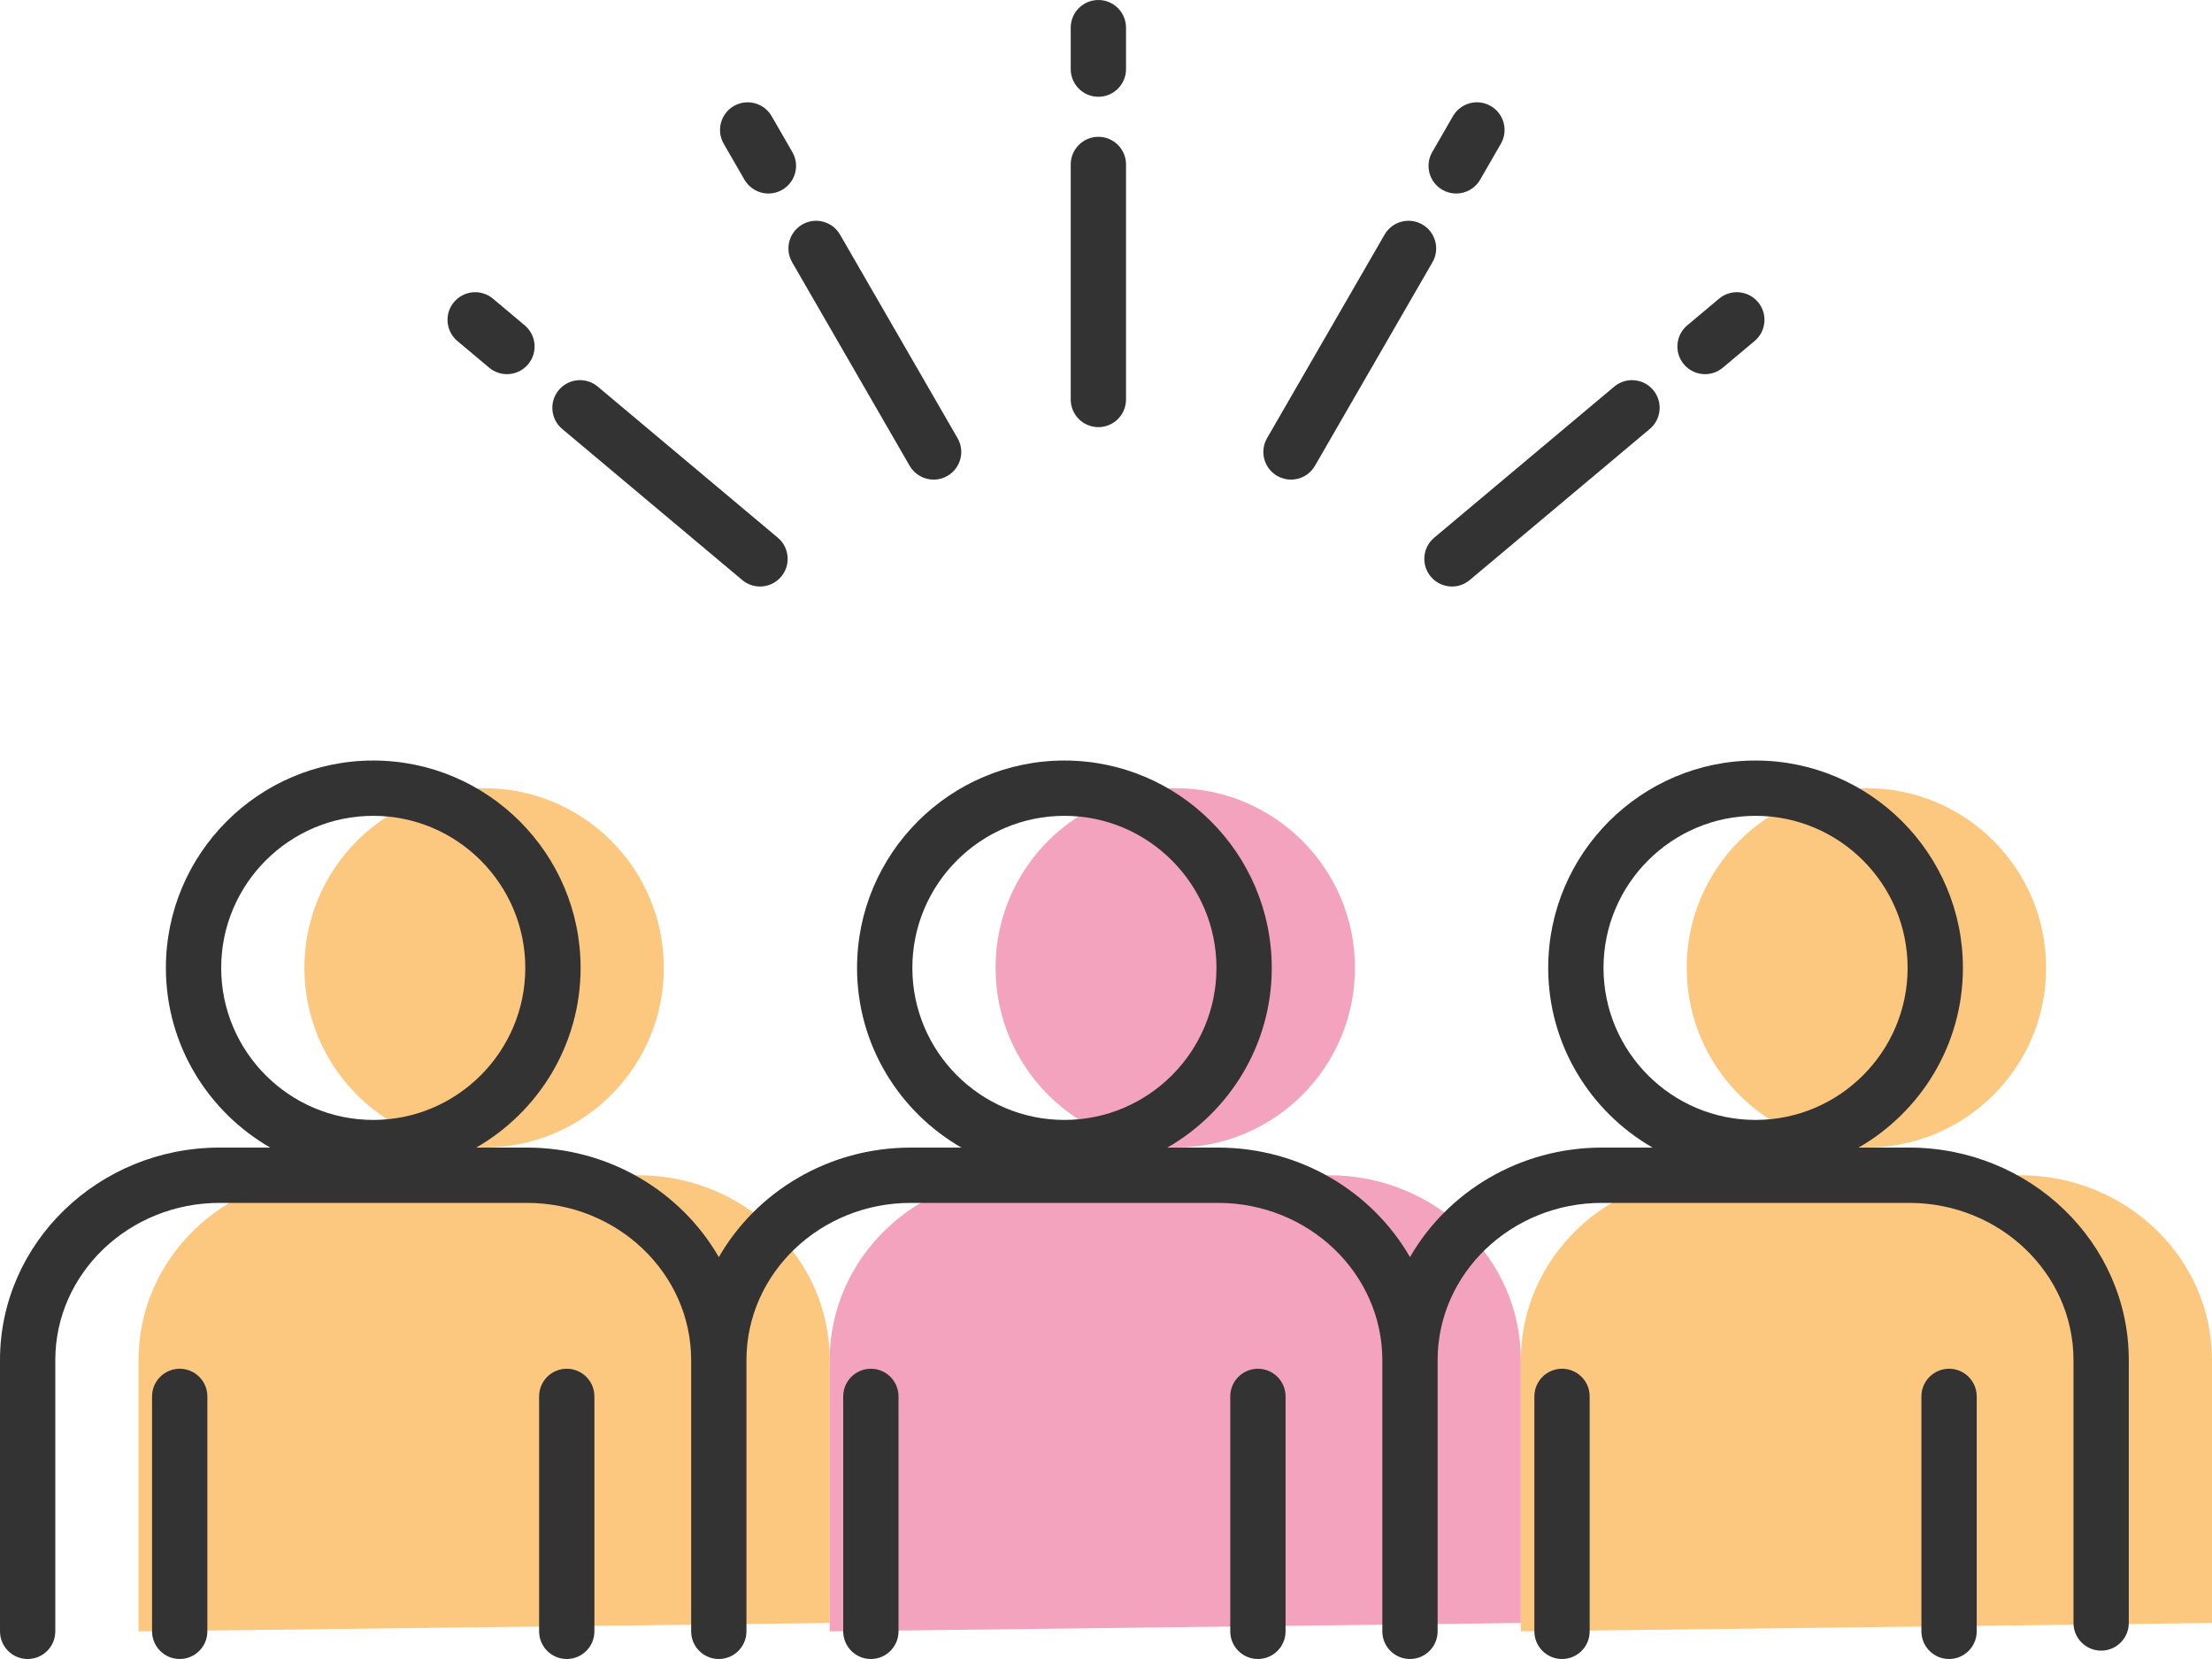
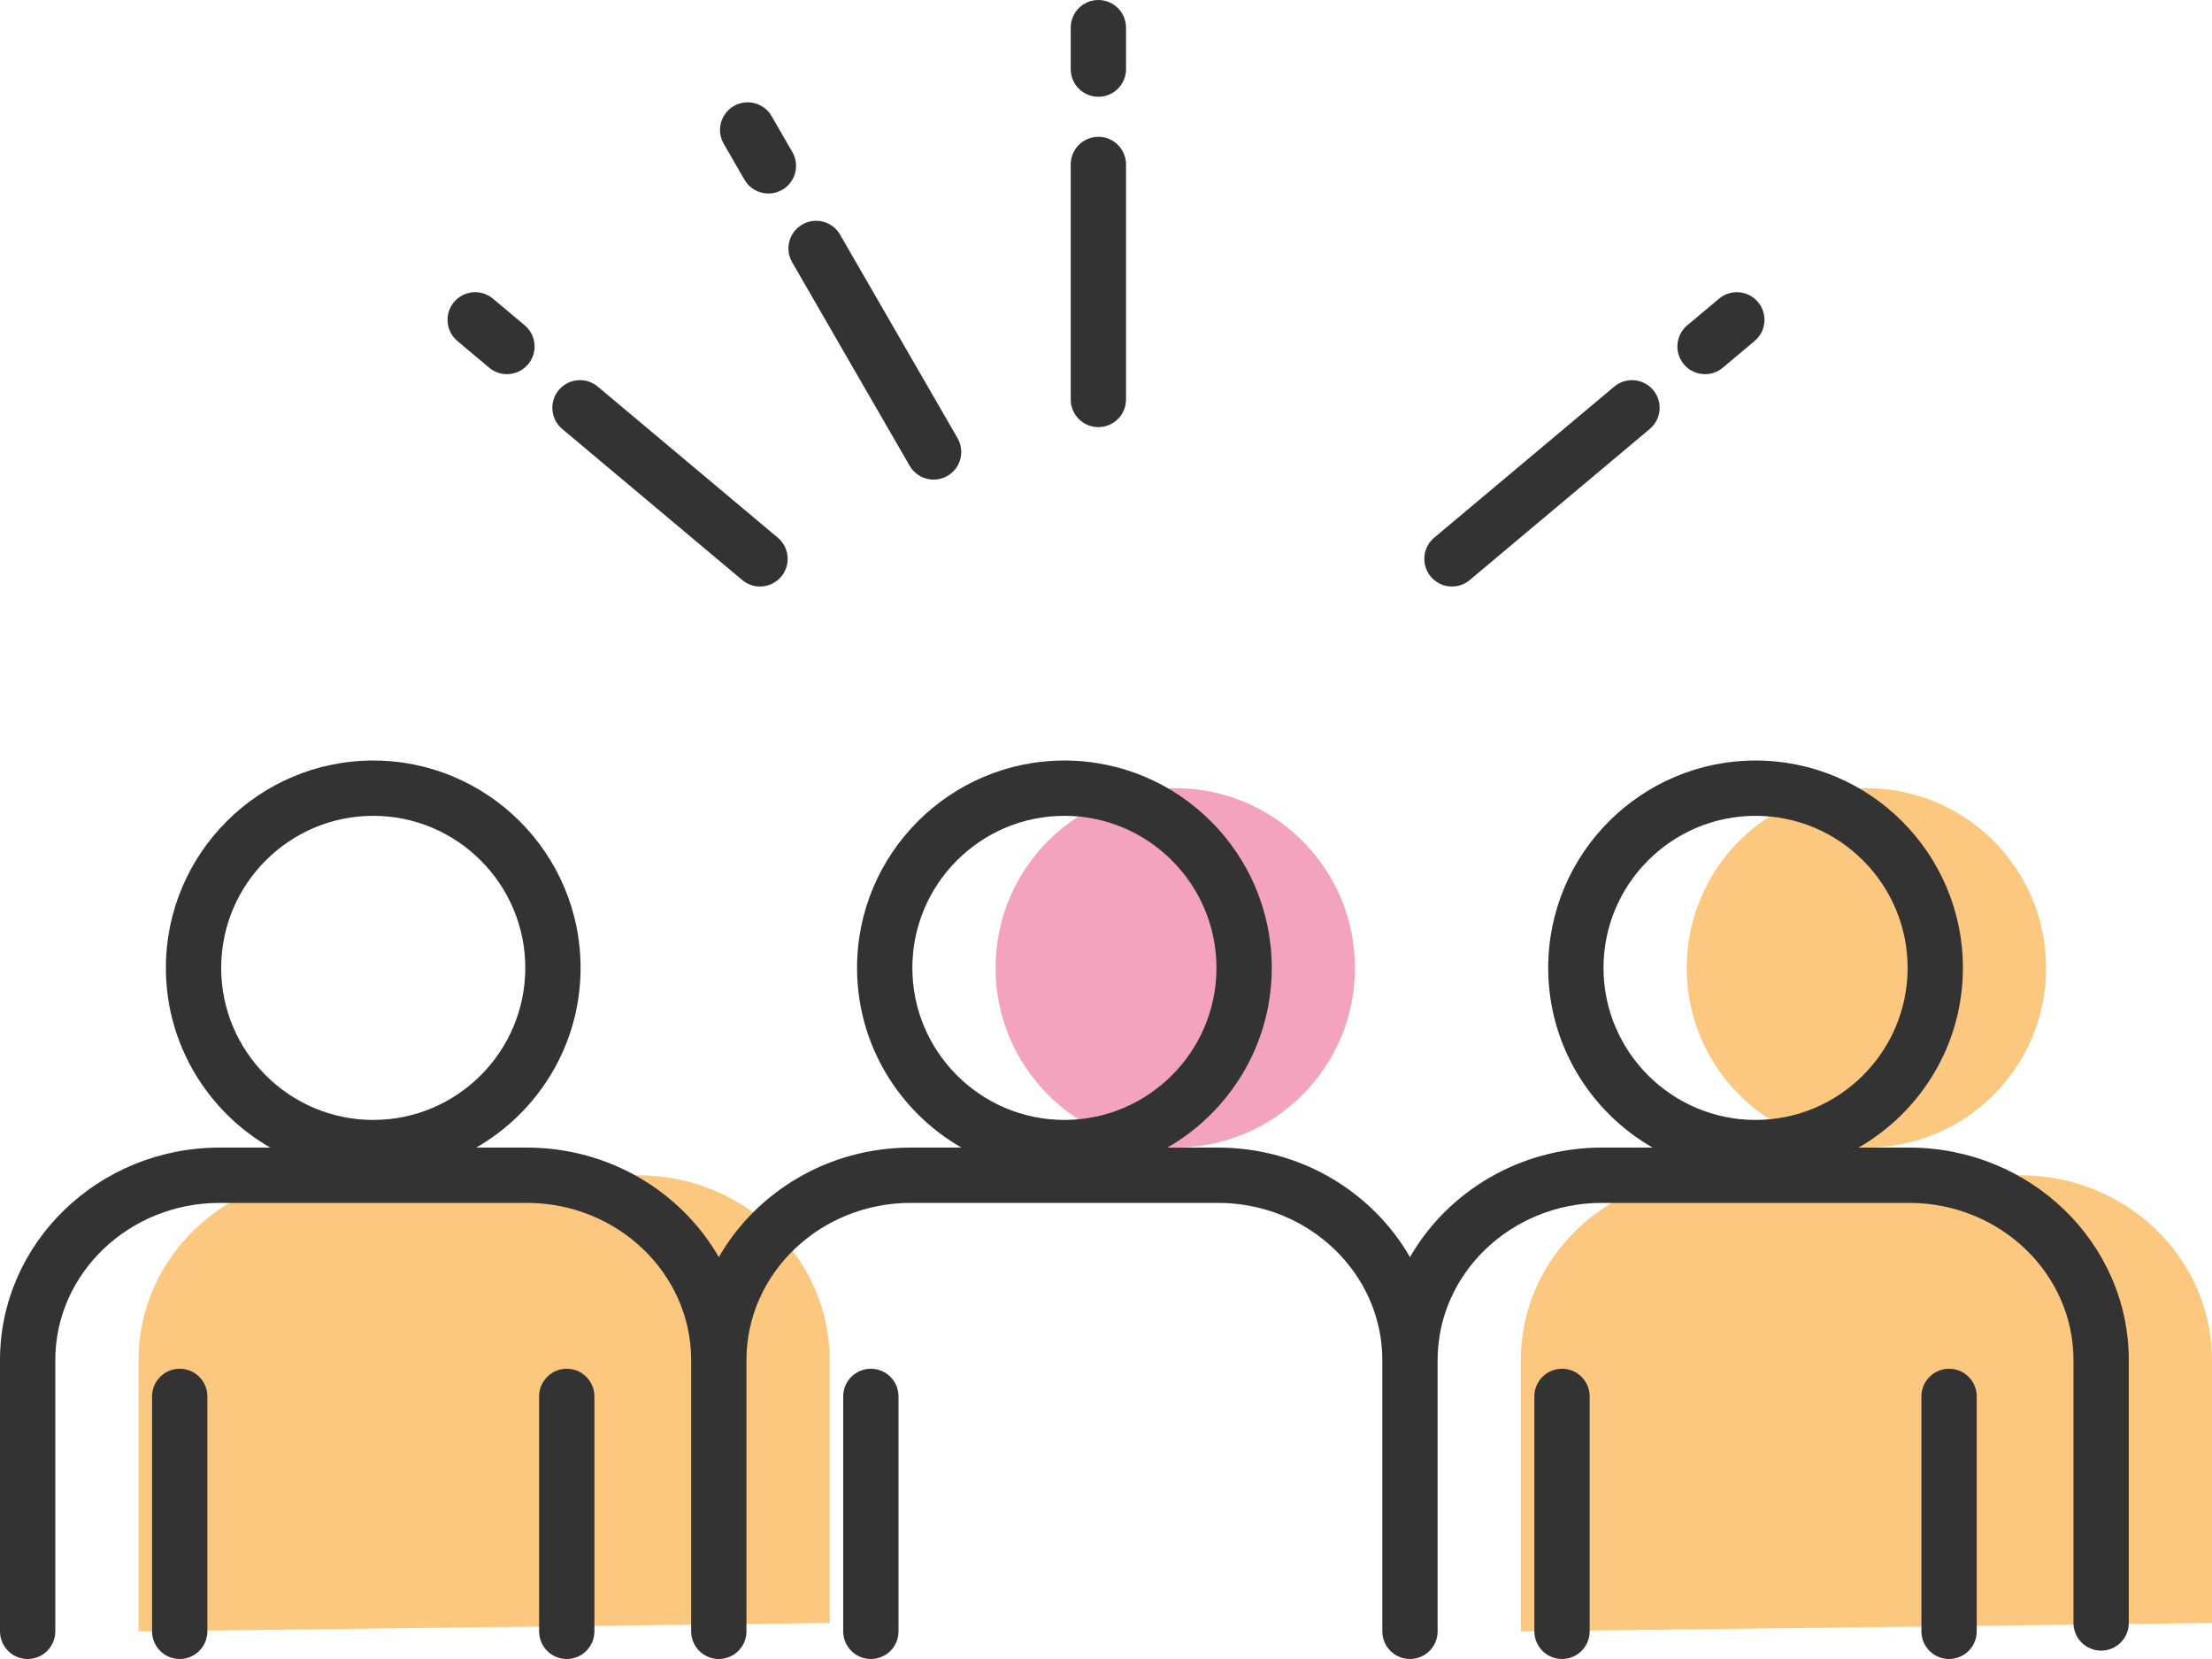
<svg xmlns="http://www.w3.org/2000/svg" width="160" height="120" viewBox="0 0 160 120">
  <g id="a" />
  <g id="b">
    <g>
      <g>
-         <path d="M60.013,118v-19.622c0-7.385,6.217-13.371,13.887-13.371h22.219c7.67,0,13.887,5.986,13.887,13.371v19.016" fill="#f3a3be" />
        <circle cx="85.01" cy="70.009" r="12.998" fill="#f3a3be" />
      </g>
      <g>
        <path d="M110.007,118v-19.622c0-7.385,6.217-13.371,13.887-13.371h22.219c7.67,0,13.887,5.986,13.887,13.371v19.016" fill="#fcc77f" />
        <circle cx="135.003" cy="70.009" r="12.998" fill="#fcc77f" />
      </g>
      <g>
        <path d="M10.02,118v-19.622c0-7.385,6.217-13.371,13.887-13.371h22.219c7.67,0,13.887,5.986,13.887,13.371v19.016" fill="#fcc77f" />
-         <circle cx="35.017" cy="70.009" r="12.998" fill="#fcc77f" />
      </g>
      <path d="M62.992,120c-1.104,0-2-.896-2-2v-16.995c0-1.104,.896-2,2-2s2,.896,2,2v16.995c0,1.104-.896,2-2,2Z" fill="#333" />
-       <path d="M90.988,120c-1.104,0-2-.896-2-2v-16.995c0-1.104,.896-2,2-2s2,.896,2,2v16.995c0,1.104-.896,2-2,2Z" fill="#333" />
      <path d="M112.985,120c-1.104,0-2-.896-2-2v-16.995c0-1.104,.896-2,2-2s2,.896,2,2v16.995c0,1.104-.896,2-2,2Z" fill="#333" />
      <path d="M140.981,120c-1.104,0-2-.896-2-2v-16.995c0-1.104,.896-2,2-2s2,.896,2,2v16.995c0,1.104-.896,2-2,2Z" fill="#333" />
      <path d="M138.094,83.008h-3.659c4.503-2.591,7.548-7.441,7.548-12.998,0-8.271-6.729-14.999-14.999-14.999s-14.998,6.729-14.998,14.999c0,5.557,3.045,10.407,7.548,12.998h-3.659c-5.968,0-11.172,3.203-13.887,7.923-2.715-4.719-7.919-7.923-13.887-7.923h-3.659c4.502-2.591,7.548-7.441,7.548-12.998,0-8.271-6.729-14.999-14.999-14.999s-14.998,6.729-14.998,14.999c0,5.557,3.045,10.407,7.547,12.998h-3.659c-5.968,0-11.172,3.203-13.887,7.923-2.715-4.719-7.919-7.923-13.887-7.923h-3.659c4.502-2.591,7.548-7.441,7.548-12.998,0-8.271-6.729-14.999-14.999-14.999s-14.998,6.729-14.998,14.999c0,5.557,3.045,10.407,7.547,12.998h-3.659c-8.76,0-15.887,6.895-15.887,15.37v19.622c0,1.104,.896,2,2,2s2-.896,2-2v-19.622c0-6.27,5.333-11.37,11.887-11.37h22.219c6.555,0,11.887,5.101,11.887,11.37v19.622c0,1.104,.896,2,2,2s2-.896,2-2v-19.622c0-6.27,5.333-11.37,11.887-11.37h22.22c6.555,0,11.887,5.101,11.887,11.37v19.622c0,1.104,.896,2,2,2s2-.896,2-2v-19.622c0-6.27,5.332-11.37,11.887-11.37h22.22c6.555,0,11.887,5.101,11.887,11.37v19.017c0,1.104,.896,2,2,2s2-.896,2-2v-19.017c0-8.476-7.127-15.37-15.887-15.37Zm-22.108-12.998c0-6.064,4.934-10.999,10.998-10.999s10.999,4.935,10.999,10.999-4.935,10.998-10.999,10.998-10.998-4.934-10.998-10.998Zm-49.993,0c0-6.064,4.934-10.999,10.998-10.999s10.999,4.935,10.999,10.999-4.934,10.998-10.999,10.998-10.998-4.934-10.998-10.998Zm-49.994,0c0-6.064,4.934-10.999,10.998-10.999s10.999,4.935,10.999,10.999-4.934,10.998-10.999,10.998-10.998-4.934-10.998-10.998Z" fill="#333" />
      <path d="M12.999,120c-1.104,0-2-.896-2-2v-16.995c0-1.104,.896-2,2-2s2,.896,2,2v16.995c0,1.104-.896,2-2,2Z" fill="#333" />
      <path d="M40.995,120c-1.104,0-2-.896-2-2v-16.995c0-1.104,.896-2,2-2s2,.896,2,2v16.995c0,1.104-.896,2-2,2Z" fill="#333" />
      <g>
        <g>
          <path d="M79.448,30.896c-1.104,0-2-.896-2-2V11.896c0-1.104,.896-2,2-2s2,.896,2,2V28.896c0,1.104-.896,2-2,2Z" fill="#333" />
          <path d="M79.448,7c-1.104,0-2-.896-2-2V2c0-1.104,.896-2,2-2s2,.896,2,2v3c0,1.104-.896,2-2,2Z" fill="#333" />
        </g>
        <g>
          <path d="M67.532,34.692c-.691,0-1.363-.358-1.734-1l-8.5-14.722c-.552-.956-.225-2.18,.732-2.732,.957-.552,2.179-.225,2.732,.732l8.5,14.722c.552,.956,.225,2.18-.732,2.732-.315,.182-.659,.268-.998,.268Z" fill="#333" />
          <path d="M55.583,13.998c-.691,0-1.363-.358-1.734-1l-1.5-2.598c-.552-.956-.225-2.18,.732-2.732,.957-.552,2.18-.224,2.732,.732l1.5,2.598c.552,.956,.225,2.18-.732,2.732-.315,.182-.659,.268-.998,.268Z" fill="#333" />
        </g>
        <g>
-           <path d="M93.38,34.692c-.339,0-.683-.086-.998-.268-.957-.553-1.284-1.776-.732-2.732l8.5-14.722c.551-.957,1.773-1.285,2.732-.732,.957,.553,1.284,1.776,.732,2.732l-8.5,14.722c-.37,.642-1.042,1-1.734,1Z" fill="#333" />
-           <path d="M105.328,13.998c-.339,0-.684-.086-.998-.268-.957-.553-1.284-1.776-.732-2.732l1.5-2.598c.553-.957,1.776-1.285,2.732-.732,.957,.553,1.284,1.776,.732,2.732l-1.5,2.598c-.371,.642-1.043,1-1.734,1Z" fill="#333" />
-         </g>
+           </g>
        <g>
          <path d="M105.026,42.424c-.57,0-1.138-.243-1.533-.715-.71-.846-.6-2.107,.247-2.817l13.022-10.927c.845-.708,2.107-.6,2.817,.247,.71,.846,.6,2.107-.247,2.817l-13.022,10.927c-.374,.314-.83,.468-1.284,.468Z" fill="#333" />
          <path d="M123.331,27.064c-.57,0-1.138-.243-1.533-.715-.71-.846-.6-2.107,.247-2.817l2.299-1.929c.844-.708,2.107-.6,2.817,.247,.71,.846,.6,2.107-.247,2.817l-2.299,1.929c-.374,.314-.83,.468-1.284,.468Z" fill="#333" />
        </g>
        <g>
          <path d="M54.974,42.424c-.454,0-.91-.153-1.285-.468l-13.022-10.927c-.846-.71-.957-1.972-.247-2.817,.71-.847,1.971-.957,2.818-.247l13.022,10.927c.846,.71,.957,1.972,.247,2.817-.396,.472-.962,.715-1.533,.715Z" fill="#333" />
          <path d="M36.668,27.064c-.454,0-.91-.153-1.285-.468l-2.298-1.929c-.846-.711-.957-1.972-.246-2.818,.71-.846,1.972-.955,2.817-.246l2.298,1.929c.846,.711,.957,1.972,.246,2.818-.396,.471-.962,.714-1.533,.714Z" fill="#333" />
        </g>
      </g>
    </g>
  </g>
</svg>